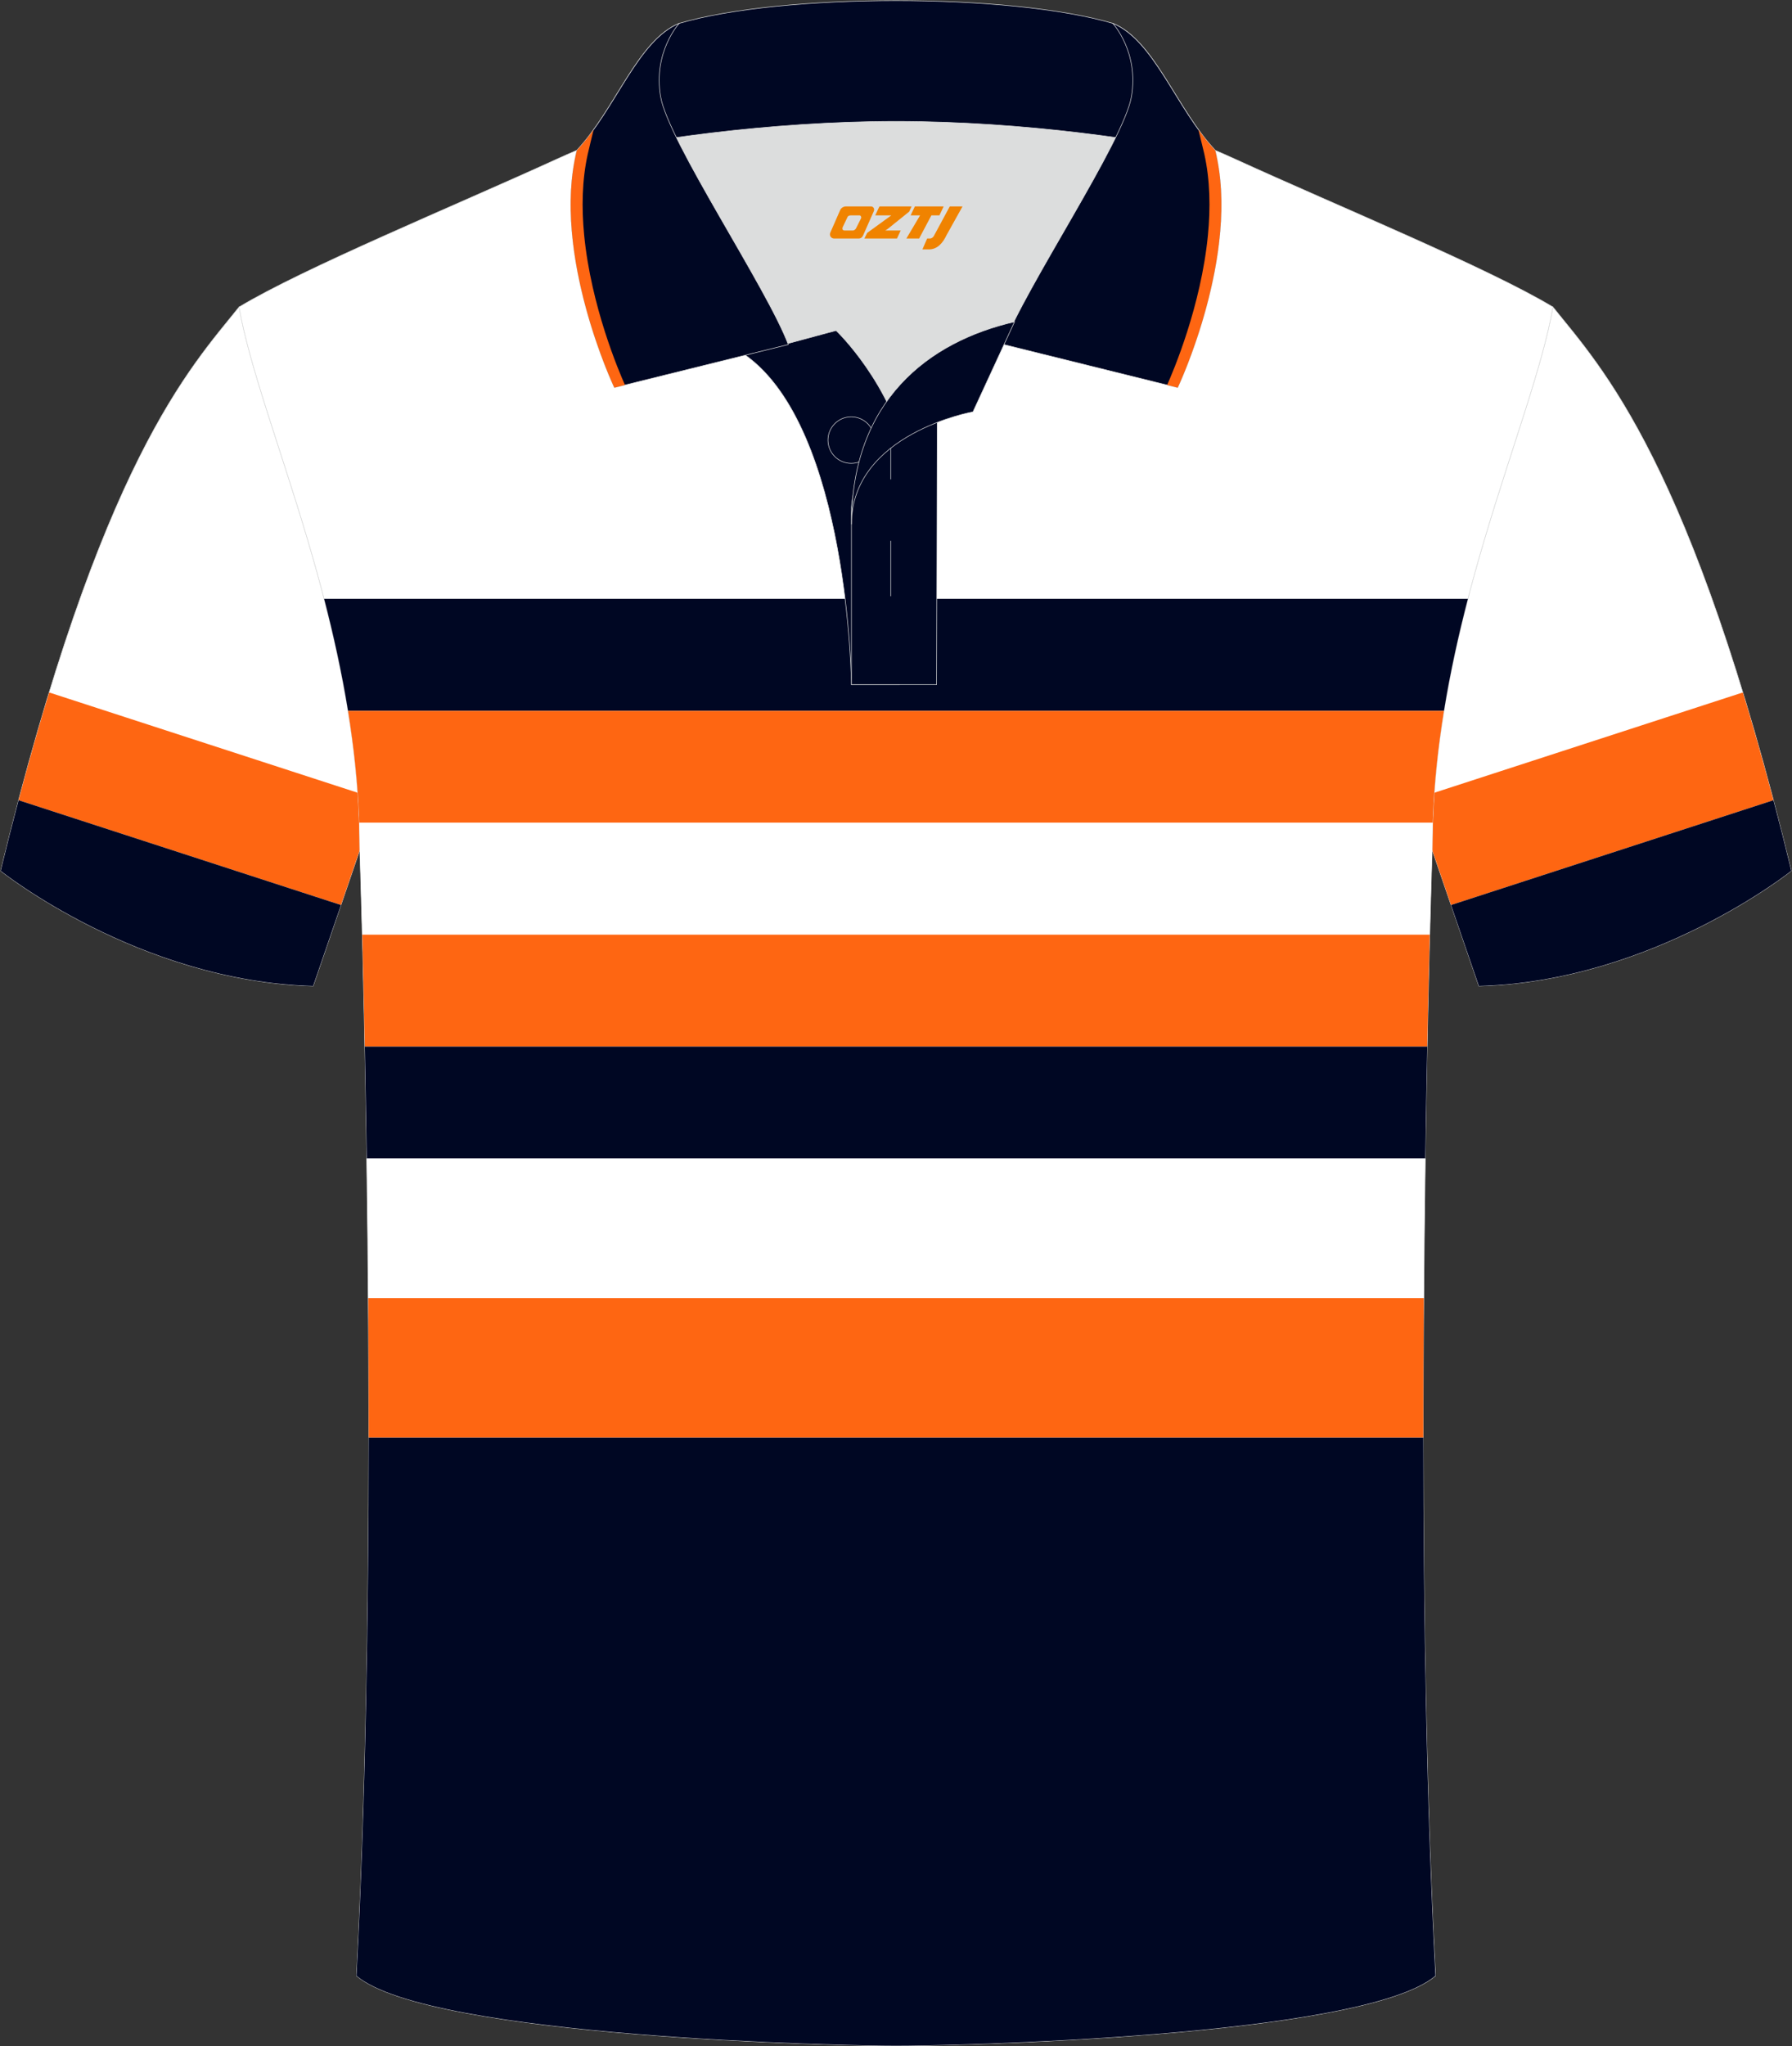
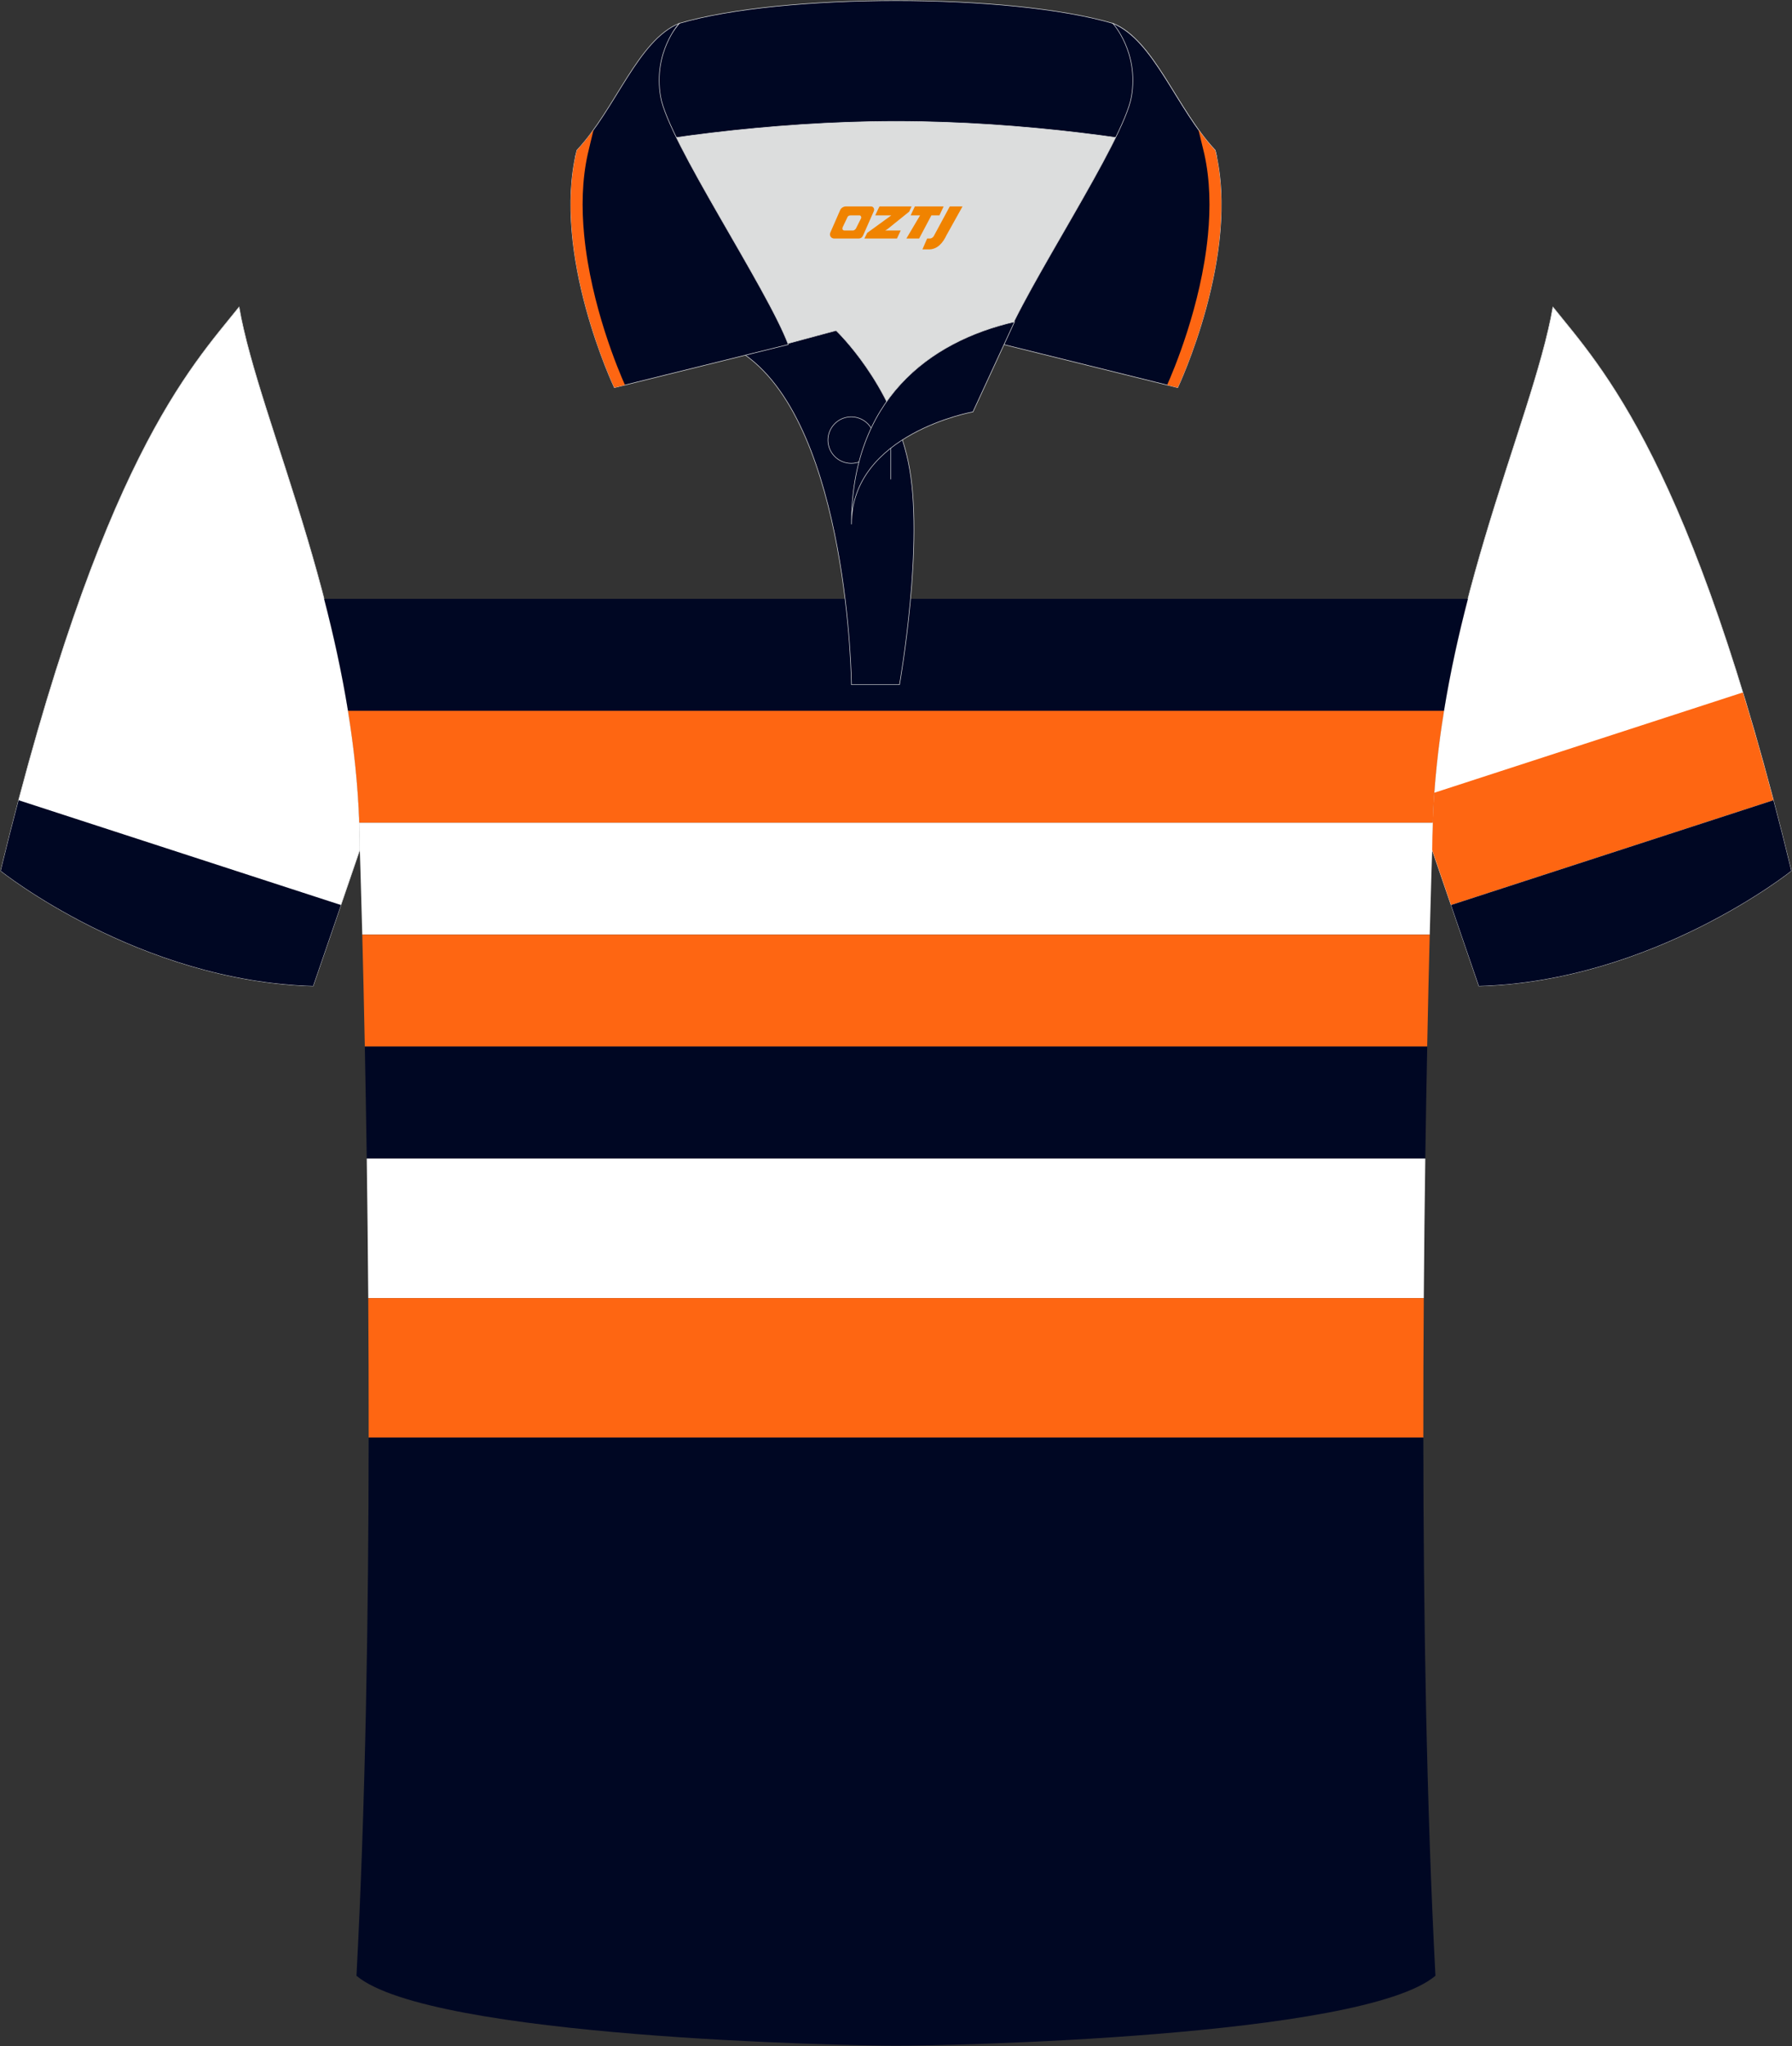
<svg xmlns="http://www.w3.org/2000/svg" version="1.1" id="图层_1" x="0px" y="0px" width="379.8px" height="433.5px" viewBox="0 0 379.8 433.5" enable-background="new 0 0 379.8 433.5" xml:space="preserve">
  <rect x="0" y="0" width="379.8" height="433.5" fill="#333333" stroke="none" />
  <g>
    <g>
      <path fill-rule="evenodd" clip-rule="evenodd" fill="#FFFFFF" stroke="#DCDDDD" stroke-width="0.118" stroke-miterlimit="22.926" d="    M329.13,65.04c10.24,12.8,29.36,32.42,50.52,119.44c0,0-29.19,23.38-66.21,24.4c0,0-7.16-20.82-9.9-28.84    C303.54,132.26,324.85,89.8,329.13,65.04z" />
      <g>
        <path fill-rule="evenodd" clip-rule="evenodd" fill="#FE6612" d="M375.86,169.52l-68.32,22.2c-1.54-4.5-3.04-8.87-4-11.68     c0-4.07,0.16-8.11,0.44-12.1l65.4-21.25C371.51,153.65,373.67,161.24,375.86,169.52z" />
        <path fill-rule="evenodd" clip-rule="evenodd" fill="#000723" d="M307.54,191.72l68.32-22.2c1.26,4.75,2.52,9.73,3.79,14.96     c0,0-29.19,23.38-66.21,24.4C313.44,208.88,310.41,200.08,307.54,191.72z" />
      </g>
    </g>
    <g>
      <path fill-rule="evenodd" clip-rule="evenodd" fill="#FFFFFF" stroke="#DCDDDD" stroke-width="0.118" stroke-miterlimit="22.926" d="    M50.67,65.04C40.43,77.84,21.31,97.46,0.15,184.48c0,0,29.19,23.38,66.21,24.4c0,0,7.17-20.82,9.9-28.84    C76.26,132.26,54.95,89.8,50.67,65.04z" />
      <g>
-         <path fill-rule="evenodd" clip-rule="evenodd" fill="#FE6612" d="M3.94,169.52l68.32,22.2c1.54-4.5,3.04-8.87,4-11.68     c0-4.07-0.16-8.11-0.44-12.1l-65.4-21.25C8.29,153.65,6.13,161.24,3.94,169.52z" />
        <path fill-rule="evenodd" clip-rule="evenodd" fill="#000723" d="M72.26,191.72l-68.32-22.2c-1.26,4.75-2.52,9.73-3.79,14.96     c0,0,29.19,23.38,66.21,24.4C66.36,208.88,69.39,200.08,72.26,191.72z" />
      </g>
    </g>
-     <path fill-rule="evenodd" clip-rule="evenodd" fill="#FFFFFF" stroke="#DCDDDD" stroke-width="0.118" stroke-miterlimit="22.926" d="   M76.26,180.05c0,0,4.68,137.15-0.7,238.51c15.6,13.15,104.62,14.84,114.34,14.82c9.72,0.03,98.74-1.67,114.34-14.82   c-5.38-101.36-0.7-238.51-0.7-238.51c0-47.79,21.31-90.25,25.59-115.01c-13.68-8.25-45.44-21.32-67.38-31.34   c-5.84-2.66-10.73-4.57-15.09-5.94L133.1,27.75c-4.32,1.37-9.2,3.29-15.06,5.95C96.1,43.72,64.35,56.79,50.67,65.04   C54.95,89.8,76.26,132.26,76.26,180.05z" />
    <g>
      <path fill-rule="evenodd" clip-rule="evenodd" fill="#000723" d="M73.76,150.57l232.28,0c1.33-8.19,3.09-16.12,5.07-23.71H68.7    C70.67,134.46,72.43,142.38,73.76,150.57z" />
      <path fill-rule="evenodd" clip-rule="evenodd" fill="#FE6612" d="M76.15,174.3l227.49,0c0.28-8.09,1.14-16.02,2.39-23.71H73.76    C75.01,158.28,75.87,166.2,76.15,174.3z" />
      <path fill-rule="evenodd" clip-rule="evenodd" fill="#FFFFFF" d="M76.78,198h226.24c0.29-11.36,0.52-17.96,0.52-17.96    c0-1.93,0.04-3.84,0.11-5.75H76.15c0.07,1.91,0.11,3.82,0.11,5.75C76.26,180.05,76.48,186.64,76.78,198z" />
      <path fill-rule="evenodd" clip-rule="evenodd" fill="#FE6612" d="M77.32,221.71h225.16c0.18-9.22,0.37-17.24,0.54-23.71H76.78    C76.95,204.47,77.14,212.49,77.32,221.71z" />
      <path fill-rule="evenodd" clip-rule="evenodd" fill="#000723" d="M77.73,245.43h224.35c0.12-8.54,0.26-16.5,0.41-23.72H77.32    C77.46,228.93,77.6,236.9,77.73,245.43z" />
      <path fill-rule="evenodd" clip-rule="evenodd" fill="#FFFFFF" d="M78.05,275h223.71c0.07-10.4,0.19-20.32,0.32-29.57H77.73    C77.86,254.68,77.97,264.6,78.05,275z" />
      <path fill-rule="evenodd" clip-rule="evenodd" fill="#FE6612" d="M78.14,304.55h223.52c-0.01-10.14,0.03-20.05,0.1-29.55H78.05    C78.11,284.51,78.15,294.41,78.14,304.55z" />
      <path fill-rule="evenodd" clip-rule="evenodd" fill="#000723" d="M301.66,304.55H78.14c-0.03,37.34-0.67,77.94-2.59,114    c15.6,13.15,104.62,14.84,114.34,14.82c9.72,0.03,98.74-1.67,114.34-14.82C302.33,382.49,301.69,341.89,301.66,304.55z" />
    </g>
    <g>
      <g>
        <path fill-rule="evenodd" clip-rule="evenodd" fill="#DCDDDD" d="M187.92,85.04c6.44-9.11,16.35-14.37,26.94-16.84     c5.24-10.64,16.08-27.82,21.62-39.14c-26.77-6.52-66.39-6.52-93.16,0c6.42,13.14,20,34.17,23.66,43.71l10.21-2.75     C177.2,70.02,183.2,75.69,187.92,85.04z" />
        <path fill-rule="evenodd" clip-rule="evenodd" fill="#000723" stroke="#DCDDDD" stroke-width="0.118" stroke-miterlimit="22.926" d="     M157.94,75.21l19.26-5.19c0,0,11.74,11.1,15.3,27.84c3.55,16.74-1.86,47.18-1.86,47.18h-10.18     C180.46,145.03,179.93,90.78,157.94,75.21z" />
-         <path fill-rule="evenodd" clip-rule="evenodd" fill="#000723" stroke="#DCDDDD" stroke-width="0.118" stroke-miterlimit="22.926" d="     M180.46,107.49v37.54h18.04l0.14-60.77C189.8,87.17,180.96,98.7,180.46,107.49z" />
-         <path fill-rule="evenodd" clip-rule="evenodd" fill="#000723" stroke="#DCDDDD" stroke-width="0.118" stroke-miterlimit="22.926" d="     M121.99,33.04c13.38-3.26,40.91-7.33,67.92-7.33c27,0,54.53,4.07,67.92,7.33l-0.28-1.2c-8.22-8.78-12.93-23.33-21.69-26.89     c-10.94-3.21-28.44-4.82-45.95-4.82c-17.5,0-35.01,1.61-45.95,4.82c-8.77,3.57-13.47,18.11-21.69,26.89L121.99,33.04z" />
+         <path fill-rule="evenodd" clip-rule="evenodd" fill="#000723" stroke="#DCDDDD" stroke-width="0.118" stroke-miterlimit="22.926" d="     M121.99,33.04c13.38-3.26,40.91-7.33,67.92-7.33c27,0,54.53,4.07,67.92,7.33l-0.28-1.2c-8.22-8.78-12.93-23.33-21.69-26.89     c-10.94-3.21-28.44-4.82-45.95-4.82c-17.5,0-35.01,1.61-45.95,4.82L121.99,33.04z" />
        <path fill-rule="evenodd" clip-rule="evenodd" fill="#000723" stroke="#DCDDDD" stroke-width="0.118" stroke-miterlimit="22.926" d="     M143.95,4.95c0,0-5.58,6.05-3.94,15.53c1.63,9.49,22.57,40.53,27.06,52.51l-36.86,9.13c0,0-13.39-28.22-7.95-50.28     C130.49,23.06,135.19,8.52,143.95,4.95z" />
        <path fill-rule="evenodd" clip-rule="evenodd" fill="#000723" stroke="#DCDDDD" stroke-width="0.118" stroke-miterlimit="22.926" d="     M235.85,4.95c0,0,5.58,6.05,3.95,15.53c-1.63,9.49-22.57,40.53-27.06,52.51l36.86,9.13c0,0,13.39-28.22,7.95-50.28     C249.32,23.06,244.62,8.52,235.85,4.95z" />
        <path fill-rule="evenodd" clip-rule="evenodd" fill="#000723" stroke="#DCDDDD" stroke-width="0.118" stroke-miterlimit="22.926" d="     M180.41,98.16c2.72,0,4.93-2.21,4.93-4.93c0-2.72-2.22-4.93-4.93-4.93c-2.72,0-4.93,2.22-4.93,4.93     C175.48,95.95,177.7,98.16,180.41,98.16z" />
-         <line fill-rule="evenodd" clip-rule="evenodd" fill="none" stroke="#DCDDDD" stroke-width="0.118" stroke-miterlimit="22.926" x1="188.8" y1="114.56" x2="188.8" y2="126.31" />
        <line fill-rule="evenodd" clip-rule="evenodd" fill="none" stroke="#DCDDDD" stroke-width="0.118" stroke-miterlimit="22.926" x1="188.8" y1="89.8" x2="188.8" y2="101.55" />
        <path fill-rule="evenodd" clip-rule="evenodd" fill="#000723" stroke="#DCDDDD" stroke-width="0.118" stroke-miterlimit="22.926" d="     M215.02,68.17l-8.81,19.08c0,0-25.75,4.58-25.75,23.82C180.46,84.88,196.75,72.37,215.02,68.17z" />
      </g>
      <path fill-rule="evenodd" clip-rule="evenodd" fill="#FE6612" d="M125.81,27.48c-0.93,1.28-1.89,2.51-2.9,3.66    c-0.21,0.24-0.42,0.47-0.64,0.7l-0.28,1.2c-1.3,6.04-1.25,12.49-0.5,18.67c1.96,16.16,8.72,30.41,8.72,30.41l2.25-0.56    c-1.3-2.9-7.19-16.71-8.65-31.74c-0.56-5.74-0.47-11.66,0.77-17.22C124.98,30.89,125.38,29.19,125.81,27.48z" />
      <path fill-rule="evenodd" clip-rule="evenodd" fill="#FE6612" d="M254,27.48c0.93,1.28,1.89,2.51,2.9,3.66    c0.21,0.24,0.42,0.47,0.64,0.7l0.28,1.2c1.29,6.04,1.25,12.49,0.5,18.67c-1.96,16.16-8.72,30.41-8.72,30.41l-2.24-0.56    c1.3-2.9,7.19-16.71,8.65-31.74c0.56-5.74,0.47-11.66-0.77-17.22C254.82,30.89,254.42,29.19,254,27.48z" />
    </g>
  </g>
  <g>
    <path fill="#F08300" d="M201.3,43.73l-3.4,6.3c-0.2,0.3-0.5,0.5-0.8,0.5h-0.6l-1,2.3h1.2c2,0.1,3.2-1.5,3.9-3L204,43.73h-2.5L201.3,43.73z" />
    <polygon fill="#F08300" points="194.1,43.73 ,200,43.73 ,199.1,45.63 ,197.4,45.63 ,194.8,50.53 ,192.1,50.53 ,195,45.63 ,193,45.63 ,193.9,43.73" />
    <polygon fill="#F08300" points="188.1,48.83 ,187.6,48.83 ,188.1,48.53 ,192.7,44.83 ,193.2,43.73 ,186.4,43.73 ,186.1,44.33 ,185.5,45.63 ,188.3,45.63 ,188.9,45.63 ,183.8,49.33    ,183.2,50.53 ,189.8,50.53 ,190.1,50.53 ,190.9,48.83" />
    <path fill="#F08300" d="M184.6,43.73H179.3C178.8,43.73,178.3,44.03,178.1,44.43L176,49.23C175.7,49.83,176.1,50.53,176.8,50.53h5.2c0.4,0,0.7-0.2,0.9-0.6L185.2,44.73C185.4,44.23,185.1,43.73,184.6,43.73z M182.5,46.23L181.4,48.43C181.2,48.73,180.9,48.83,180.8,48.83l-1.8,0C178.8,48.83,178.4,48.73,178.6,48.13l1-2.1c0.1-0.3,0.4-0.4,0.7-0.4h1.9   C182.4,45.63,182.6,45.93,182.5,46.23z" />
  </g>
</svg>